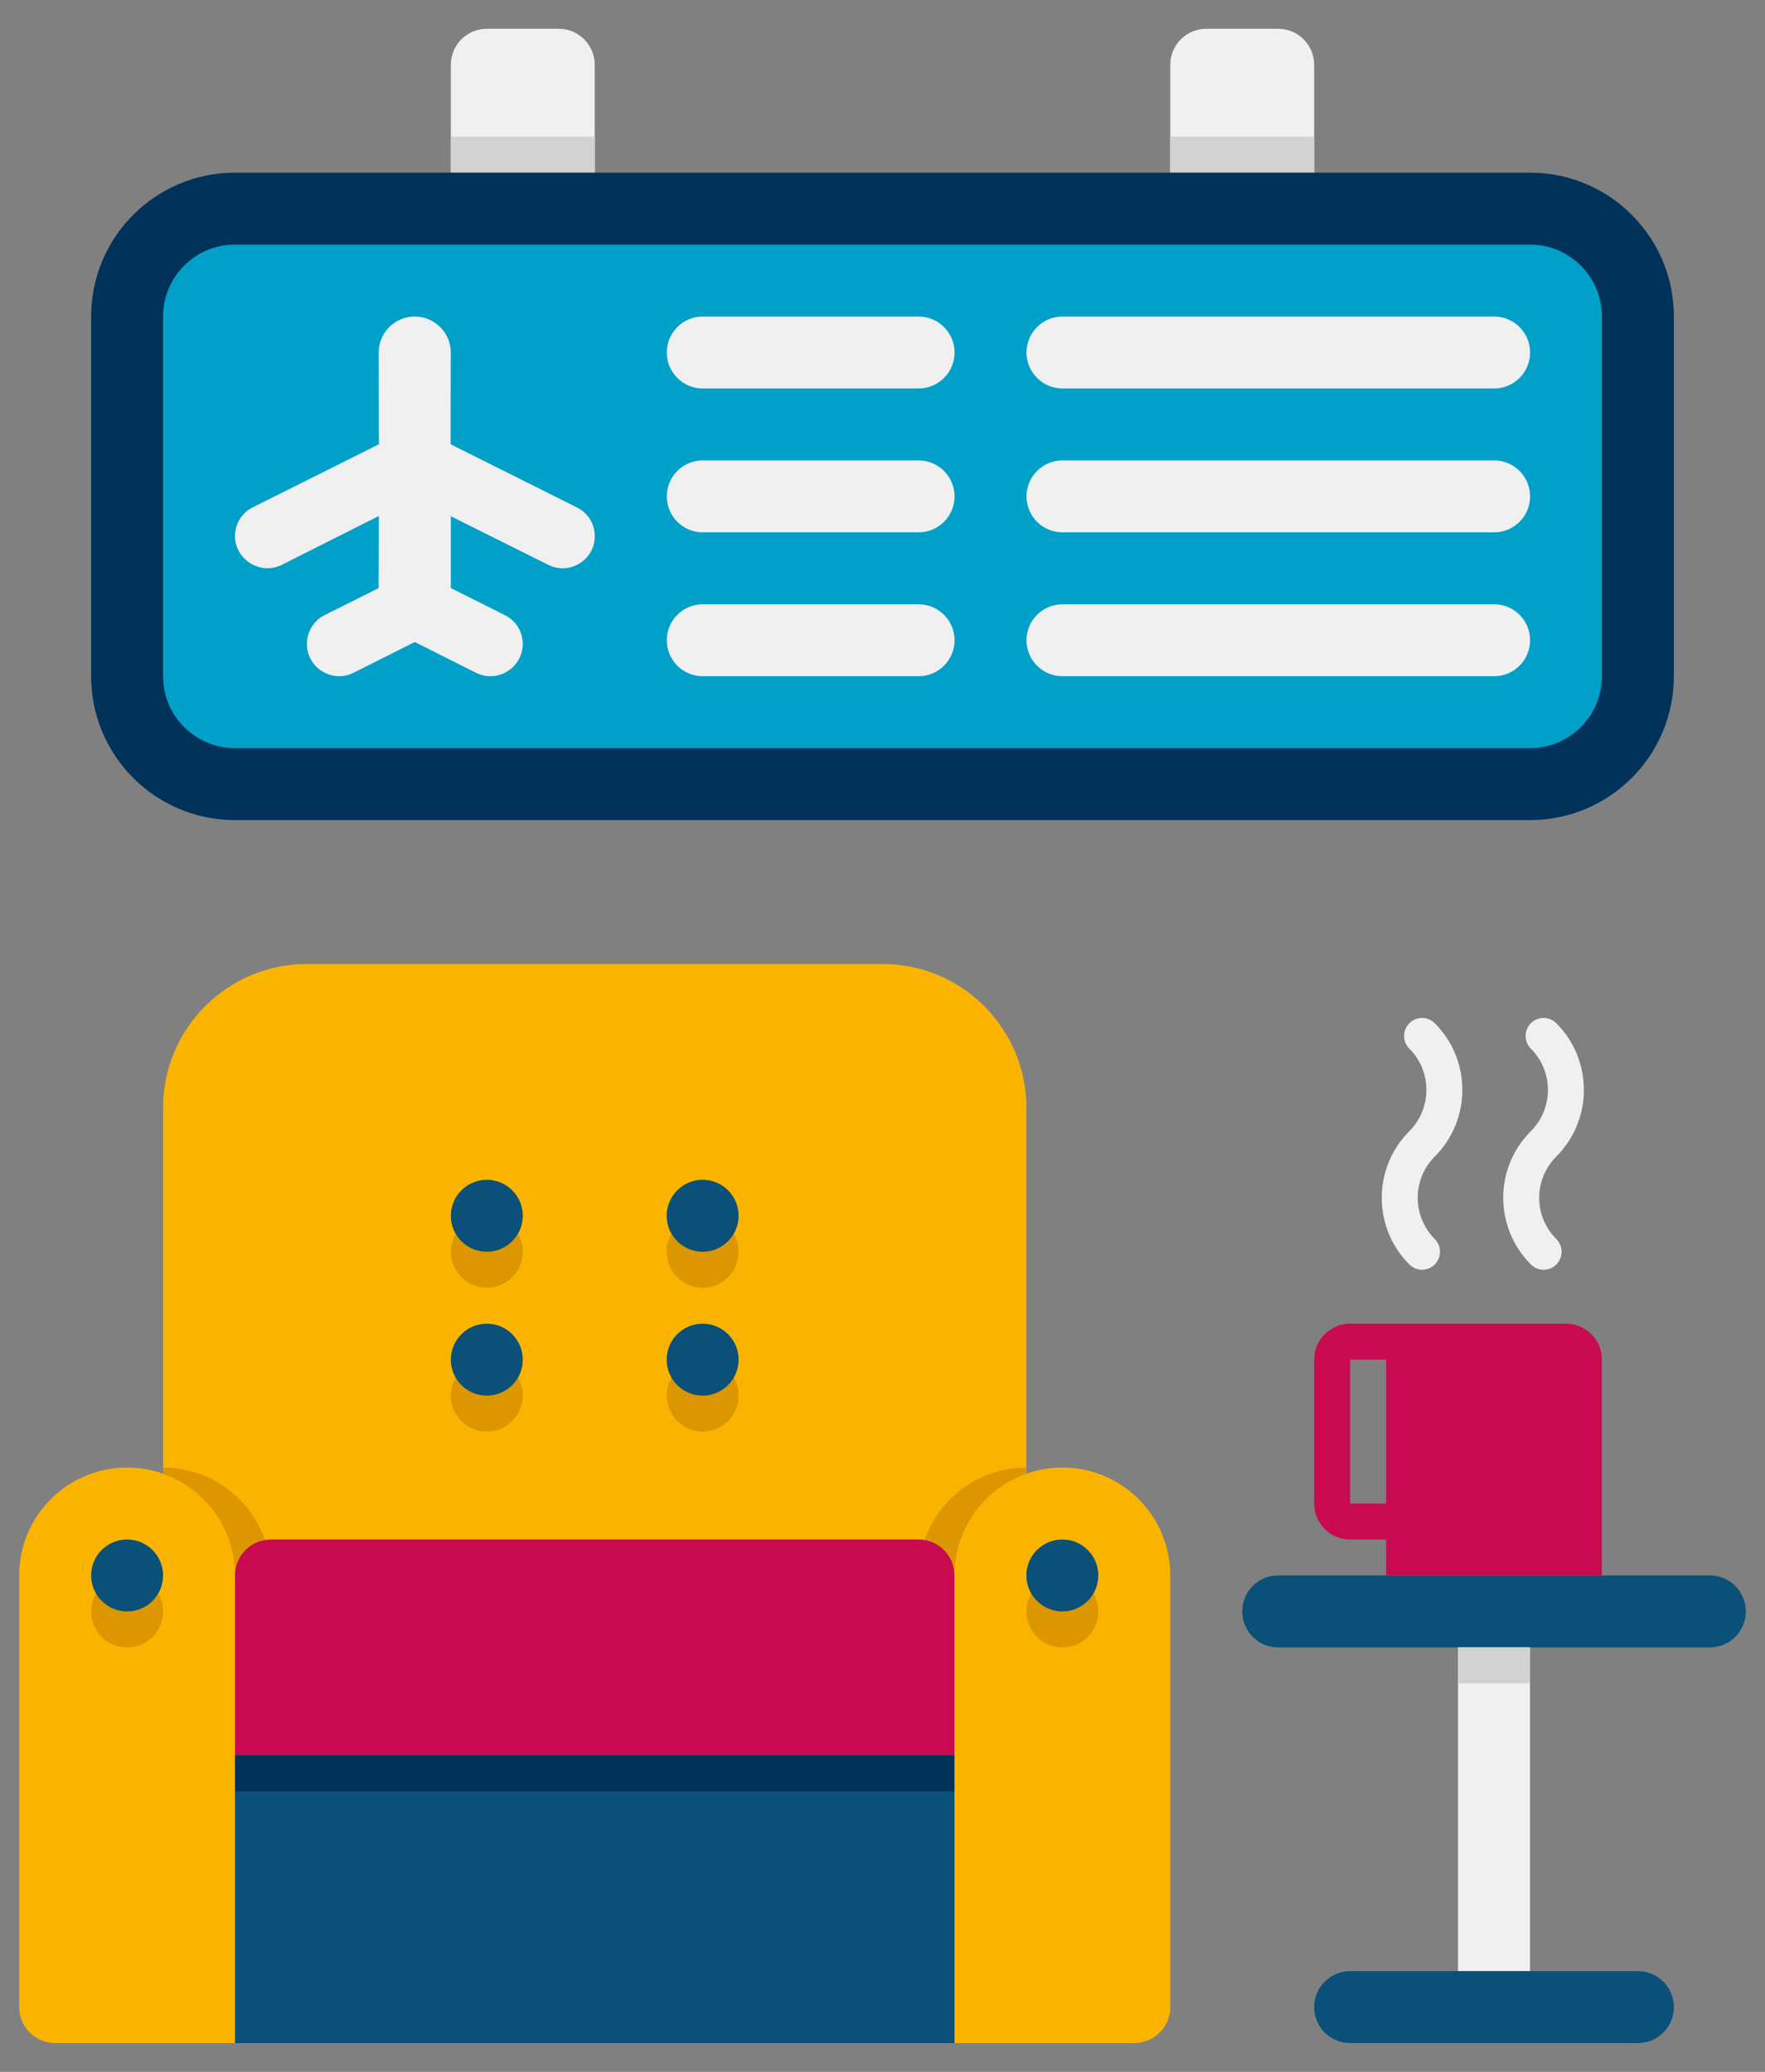
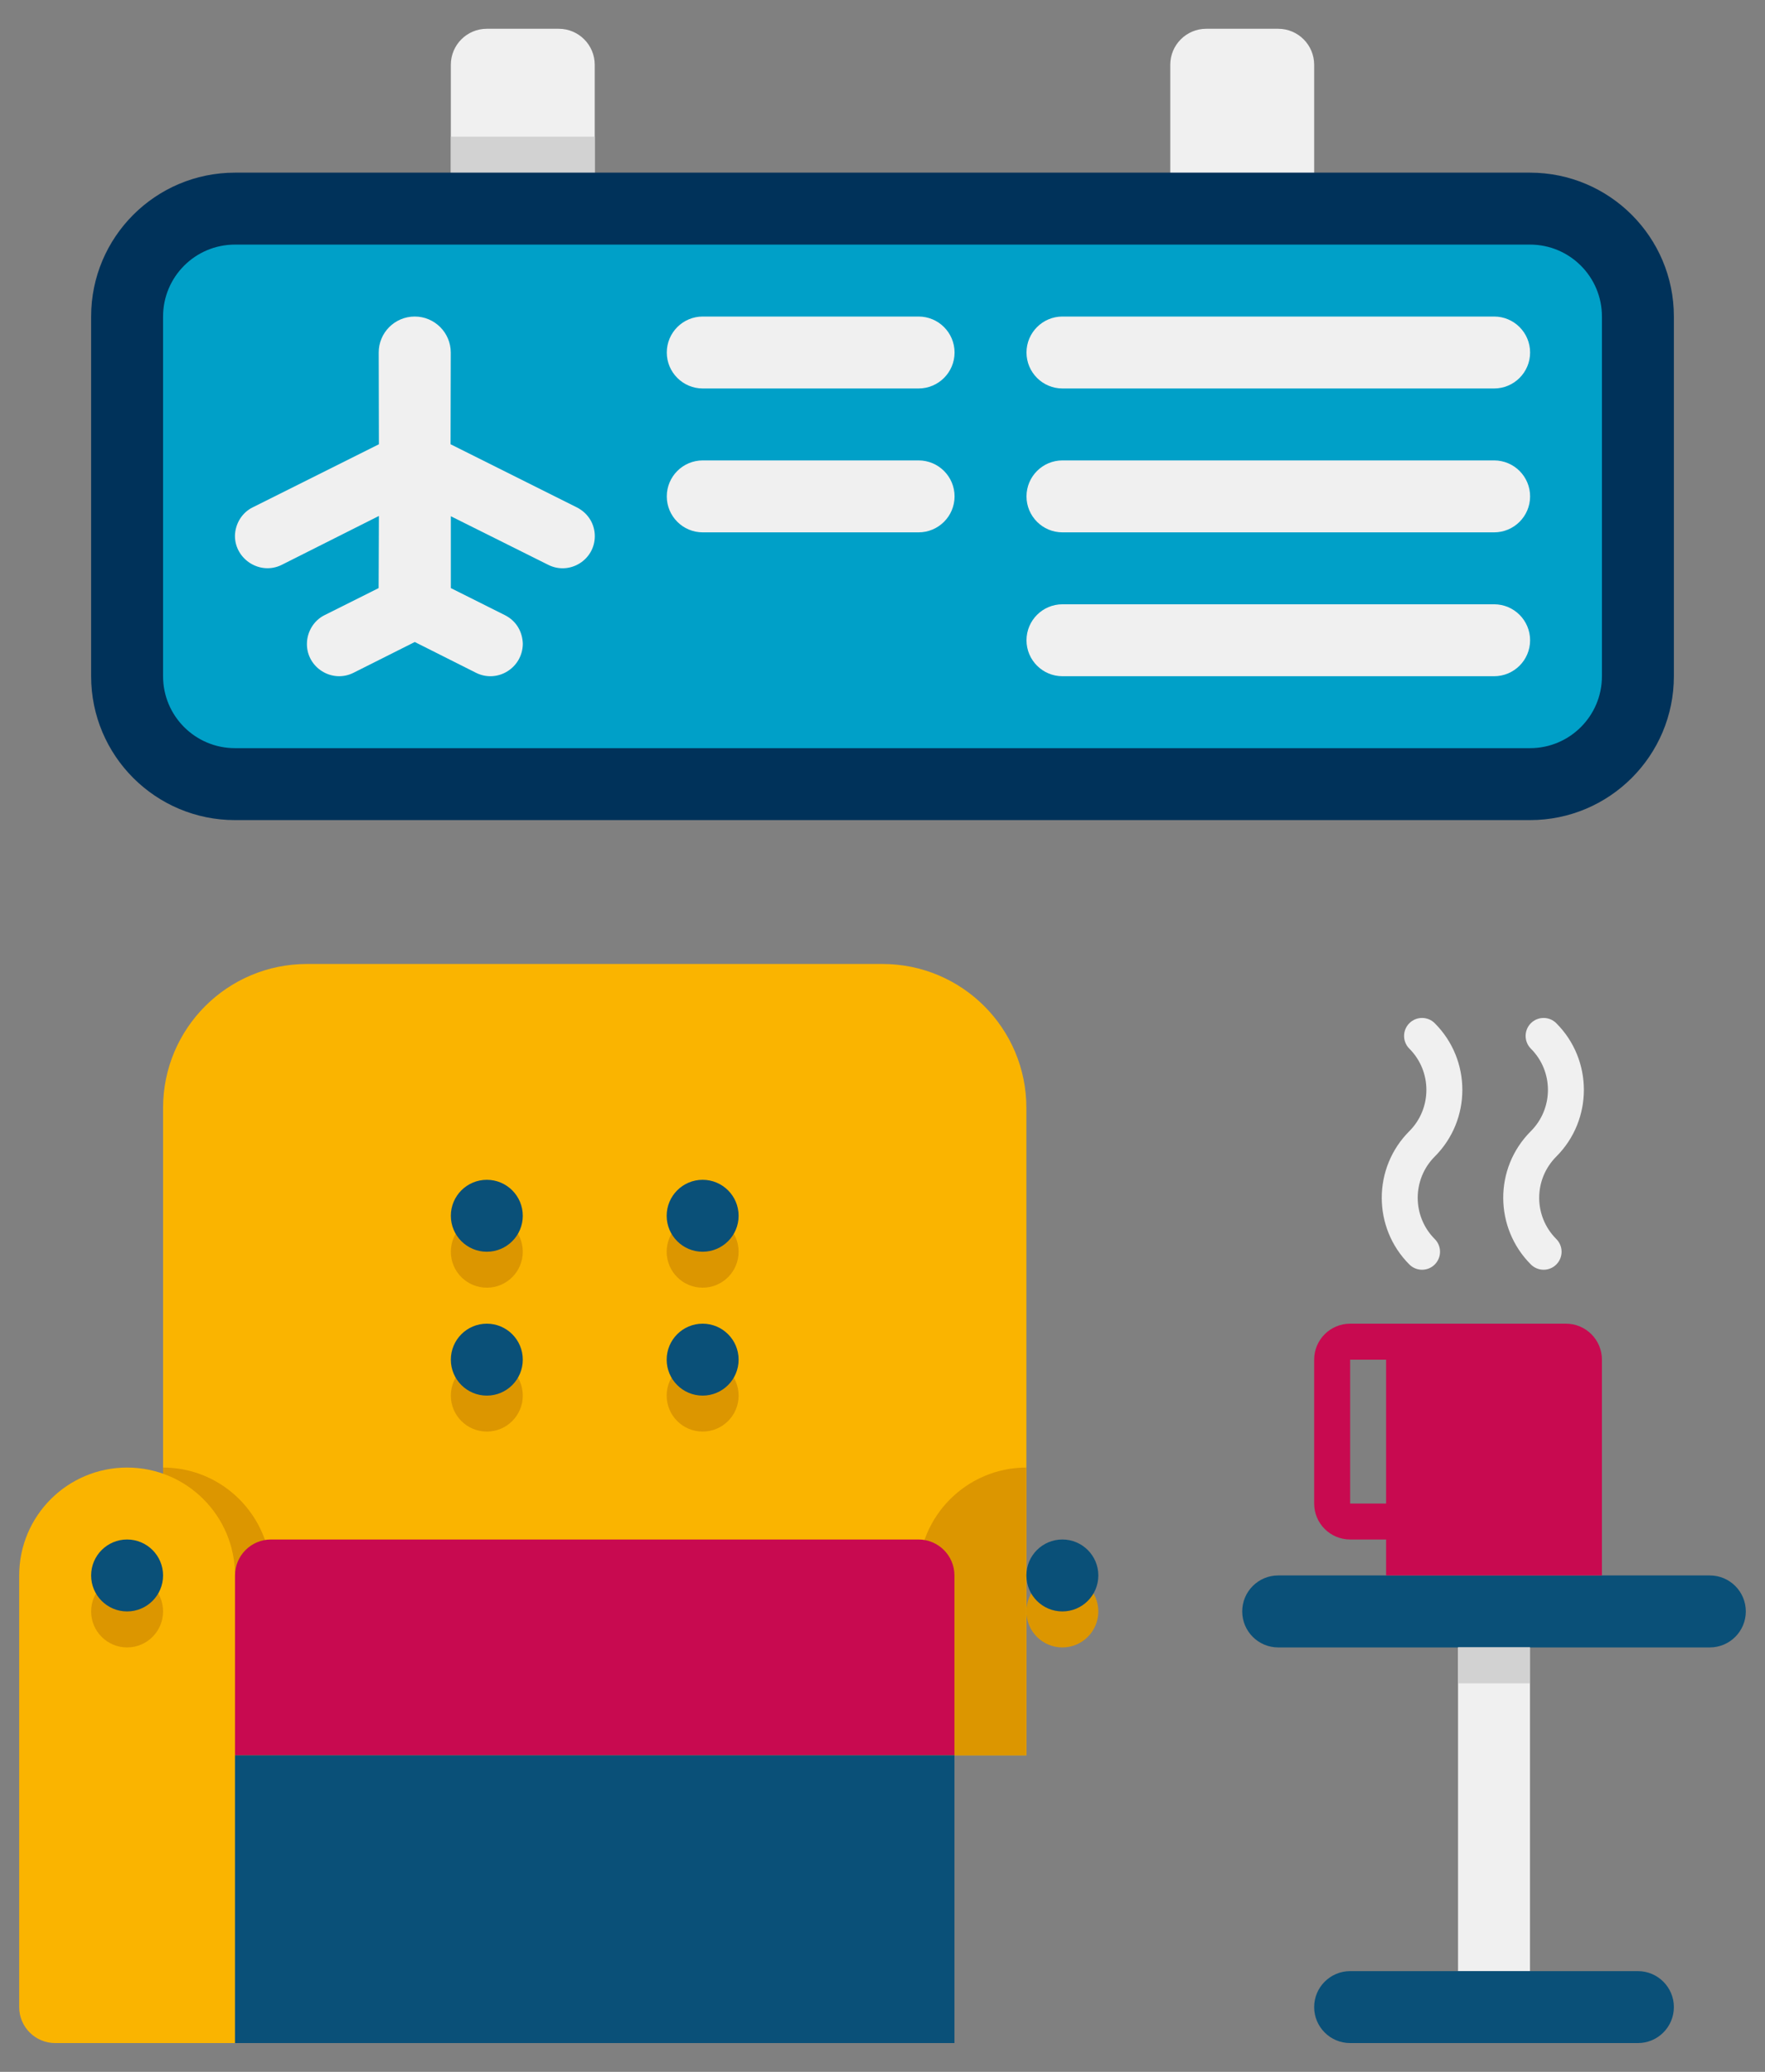
<svg xmlns="http://www.w3.org/2000/svg" width="46" height="54" viewBox="0 0 46 54" fill="none">
  <rect x="0" y="0" width="46" height="54" fill="#808080" stroke="none" />
  <path d="M15.5 1.688V6.375H11.75V1.688C11.75 1.17 12.17 0.75 12.688 0.75H14.562C15.08 0.75 15.5 1.17 15.5 1.688Z" fill="#F0F0F0" />
  <path d="M34.25 1.688V6.375H30.5V1.688C30.5 1.17 30.92 0.75 31.438 0.75H33.312C33.83 0.75 34.25 1.17 34.25 1.688Z" fill="#F0F0F0" />
  <path d="M11.75 3.562H15.5V6.375H11.75V3.562Z" fill="#D2D2D2" />
-   <path d="M30.5 3.562H34.25V6.375H30.5V3.562Z" fill="#D2D2D2" />
  <path d="M26.75 28.875V45.75H4.25V28.875C4.25 26.803 5.928 25.125 8 25.125H23C25.072 25.125 26.75 26.803 26.75 28.875Z" fill="#FAB400" />
  <path d="M7.062 41.062V45.75H4.25V38.25C5.8 38.25 7.062 39.513 7.062 41.062Z" fill="#DC9600" />
  <path d="M23.938 41.062V45.75H26.75V38.25C25.2 38.25 23.938 39.513 23.938 41.062Z" fill="#DC9600" />
  <path d="M6.125 53.25H1.438C0.92 53.25 0.5 52.83 0.5 52.312V41.062C0.5 39.509 1.759 38.25 3.312 38.25C4.866 38.25 6.125 39.509 6.125 41.062V53.25Z" fill="#FAB400" />
-   <path d="M29.562 53.25H24.875V41.062C24.875 39.509 26.134 38.25 27.688 38.25C29.241 38.25 30.5 39.509 30.5 41.062V52.312C30.5 52.83 30.08 53.25 29.562 53.25Z" fill="#FAB400" />
  <path d="M12.688 33.562C13.205 33.562 13.625 33.143 13.625 32.625C13.625 32.107 13.205 31.688 12.688 31.688C12.17 31.688 11.75 32.107 11.75 32.625C11.75 33.143 12.17 33.562 12.688 33.562Z" fill="#DC9600" />
  <path d="M3.312 42.938C3.83 42.938 4.25 42.518 4.25 42C4.25 41.482 3.83 41.062 3.312 41.062C2.795 41.062 2.375 41.482 2.375 42C2.375 42.518 2.795 42.938 3.312 42.938Z" fill="#DC9600" />
  <path d="M27.688 42.938C28.205 42.938 28.625 42.518 28.625 42C28.625 41.482 28.205 41.062 27.688 41.062C27.17 41.062 26.75 41.482 26.75 42C26.75 42.518 27.17 42.938 27.688 42.938Z" fill="#DC9600" />
  <path d="M18.312 33.562C18.83 33.562 19.25 33.143 19.25 32.625C19.25 32.107 18.83 31.688 18.312 31.688C17.795 31.688 17.375 32.107 17.375 32.625C17.375 33.143 17.795 33.562 18.312 33.562Z" fill="#DC9600" />
  <path d="M12.688 37.312C13.205 37.312 13.625 36.893 13.625 36.375C13.625 35.857 13.205 35.438 12.688 35.438C12.17 35.438 11.75 35.857 11.75 36.375C11.75 36.893 12.17 37.312 12.688 37.312Z" fill="#DC9600" />
  <path d="M18.312 37.312C18.83 37.312 19.25 36.893 19.25 36.375C19.25 35.857 18.83 35.438 18.312 35.438C17.795 35.438 17.375 35.857 17.375 36.375C17.375 36.893 17.795 37.312 18.312 37.312Z" fill="#DC9600" />
  <path d="M24.875 45.75H6.125V41.062C6.125 40.545 6.545 40.125 7.062 40.125H23.938C24.455 40.125 24.875 40.545 24.875 41.062V45.75Z" fill="#C80A50" />
  <path d="M6.125 45.75H24.875V53.25H6.125V45.75Z" fill="#0A5078" />
-   <path d="M6.125 45.75H24.875V46.688H6.125V45.75Z" fill="#00325A" />
  <path d="M12.688 32.625C13.205 32.625 13.625 32.205 13.625 31.688C13.625 31.17 13.205 30.75 12.688 30.75C12.17 30.75 11.75 31.17 11.75 31.688C11.75 32.205 12.17 32.625 12.688 32.625Z" fill="#0A5078" />
  <path d="M3.312 42C3.83 42 4.25 41.58 4.25 41.062C4.25 40.545 3.83 40.125 3.312 40.125C2.795 40.125 2.375 40.545 2.375 41.062C2.375 41.58 2.795 42 3.312 42Z" fill="#0A5078" />
  <path d="M27.688 42C28.205 42 28.625 41.58 28.625 41.062C28.625 40.545 28.205 40.125 27.688 40.125C27.17 40.125 26.75 40.545 26.75 41.062C26.75 41.58 27.17 42 27.688 42Z" fill="#0A5078" />
  <path d="M18.312 32.625C18.83 32.625 19.25 32.205 19.25 31.688C19.25 31.17 18.83 30.75 18.312 30.75C17.795 30.75 17.375 31.17 17.375 31.688C17.375 32.205 17.795 32.625 18.312 32.625Z" fill="#0A5078" />
  <path d="M12.688 36.375C13.205 36.375 13.625 35.955 13.625 35.438C13.625 34.92 13.205 34.5 12.688 34.5C12.17 34.5 11.75 34.92 11.75 35.438C11.75 35.955 12.17 36.375 12.688 36.375Z" fill="#0A5078" />
  <path d="M18.312 36.375C18.83 36.375 19.25 35.955 19.25 35.438C19.25 34.92 18.83 34.5 18.312 34.5C17.795 34.5 17.375 34.92 17.375 35.438C17.375 35.955 17.795 36.375 18.312 36.375Z" fill="#0A5078" />
  <path d="M44.562 42.938H33.312C32.795 42.938 32.375 42.517 32.375 42C32.375 41.483 32.795 41.062 33.312 41.062H44.562C45.08 41.062 45.5 41.483 45.5 42C45.5 42.517 45.08 42.938 44.562 42.938Z" fill="#0A5078" />
  <path d="M38 42.938H39.875V51.375H38V42.938Z" fill="#F0F0F0" />
  <path d="M38 42.938H39.875V43.875H38V42.938Z" fill="#D2D2D2" />
  <path d="M42.688 53.25H35.188C34.67 53.25 34.25 52.83 34.25 52.312C34.25 51.795 34.67 51.375 35.188 51.375H42.688C43.205 51.375 43.625 51.795 43.625 52.312C43.625 52.83 43.205 53.25 42.688 53.25Z" fill="#0A5078" />
  <path d="M34.25 35.438V39.188C34.25 39.705 34.67 40.125 35.188 40.125H36.125V41.062H41.75V35.438C41.75 34.92 41.33 34.5 40.812 34.5H35.188C34.67 34.5 34.25 34.92 34.25 35.438ZM35.188 35.438H36.125V39.188H35.188V35.438Z" fill="#C80A50" />
  <path d="M36.731 32.957C35.772 31.999 35.772 30.44 36.731 29.482C37.323 28.889 37.323 27.924 36.731 27.332C36.548 27.149 36.548 26.852 36.731 26.669C36.913 26.486 37.211 26.486 37.393 26.669C38.352 27.627 38.352 29.186 37.393 30.144C36.801 30.737 36.801 31.702 37.393 32.294C37.576 32.477 37.576 32.774 37.393 32.957C37.211 33.14 36.914 33.14 36.731 32.957Z" fill="#F0F0F0" />
  <path d="M39.898 32.957C38.947 32.005 38.928 30.452 39.898 29.482C40.491 28.889 40.491 27.924 39.898 27.332C39.716 27.149 39.716 26.852 39.898 26.669C40.081 26.486 40.379 26.486 40.561 26.669C41.519 27.627 41.519 29.186 40.561 30.144C39.966 30.74 39.966 31.699 40.561 32.294C40.744 32.477 40.744 32.774 40.561 32.957C40.379 33.14 40.082 33.14 39.898 32.957Z" fill="#F0F0F0" />
  <path d="M39.875 21.375H6.125C4.054 21.375 2.375 19.696 2.375 17.625V8.25C2.375 6.179 4.054 4.5 6.125 4.5H39.875C41.946 4.5 43.625 6.179 43.625 8.25V17.625C43.625 19.696 41.946 21.375 39.875 21.375Z" fill="#00325A" />
  <path d="M4.25 17.625V8.25C4.25 7.214 5.089 6.375 6.125 6.375H39.875C40.911 6.375 41.75 7.214 41.75 8.25V17.625C41.75 18.661 40.911 19.5 39.875 19.5H6.125C5.089 19.5 4.25 18.661 4.25 17.625Z" fill="#00A0C8" />
  <path d="M12.407 17.536L10.81 16.733L9.212 17.536C8.655 17.814 7.999 17.404 7.999 16.787C7.999 16.469 8.178 16.17 8.463 16.031L9.868 15.328L9.875 13.448L7.343 14.722C6.783 15.001 6.123 14.581 6.123 13.966C6.13 13.655 6.302 13.363 6.587 13.223L9.875 11.579L9.87 9.191C9.868 8.672 10.289 8.25 10.809 8.25C11.328 8.25 11.749 8.672 11.748 9.191L11.743 11.579L15.031 13.223C15.342 13.379 15.502 13.674 15.502 13.973C15.502 14.596 14.845 15 14.289 14.722L11.75 13.455V15.328L13.155 16.031C13.471 16.19 13.617 16.481 13.626 16.78C13.62 17.409 12.964 17.814 12.407 17.536Z" fill="#F0F0F0" />
  <path d="M23.94 10.125H18.315C17.798 10.125 17.378 9.705 17.378 9.188C17.378 8.67 17.798 8.25 18.315 8.25H23.94C24.458 8.25 24.878 8.67 24.878 9.188C24.878 9.705 24.458 10.125 23.94 10.125Z" fill="#F0F0F0" />
  <path d="M23.94 13.875H18.315C17.798 13.875 17.378 13.455 17.378 12.938C17.378 12.42 17.798 12 18.315 12H23.94C24.458 12 24.878 12.42 24.878 12.938C24.878 13.455 24.458 13.875 23.94 13.875Z" fill="#F0F0F0" />
-   <path d="M23.94 17.625H18.315C17.798 17.625 17.378 17.205 17.378 16.688C17.378 16.17 17.798 15.75 18.315 15.75H23.94C24.458 15.75 24.878 16.17 24.878 16.688C24.878 17.205 24.458 17.625 23.94 17.625Z" fill="#F0F0F0" />
  <path d="M38.94 10.125H27.69C27.173 10.125 26.753 9.705 26.753 9.188C26.753 8.67 27.173 8.25 27.69 8.25H38.94C39.458 8.25 39.878 8.67 39.878 9.188C39.878 9.705 39.458 10.125 38.94 10.125Z" fill="#F0F0F0" />
  <path d="M38.94 13.875H27.69C27.173 13.875 26.753 13.455 26.753 12.938C26.753 12.42 27.173 12 27.69 12H38.94C39.458 12 39.878 12.42 39.878 12.938C39.878 13.455 39.458 13.875 38.94 13.875Z" fill="#F0F0F0" />
  <path d="M38.94 17.625H27.69C27.173 17.625 26.753 17.205 26.753 16.688C26.753 16.17 27.173 15.75 27.69 15.75H38.94C39.458 15.75 39.878 16.17 39.878 16.688C39.878 17.205 39.458 17.625 38.94 17.625Z" fill="#F0F0F0" />
</svg>